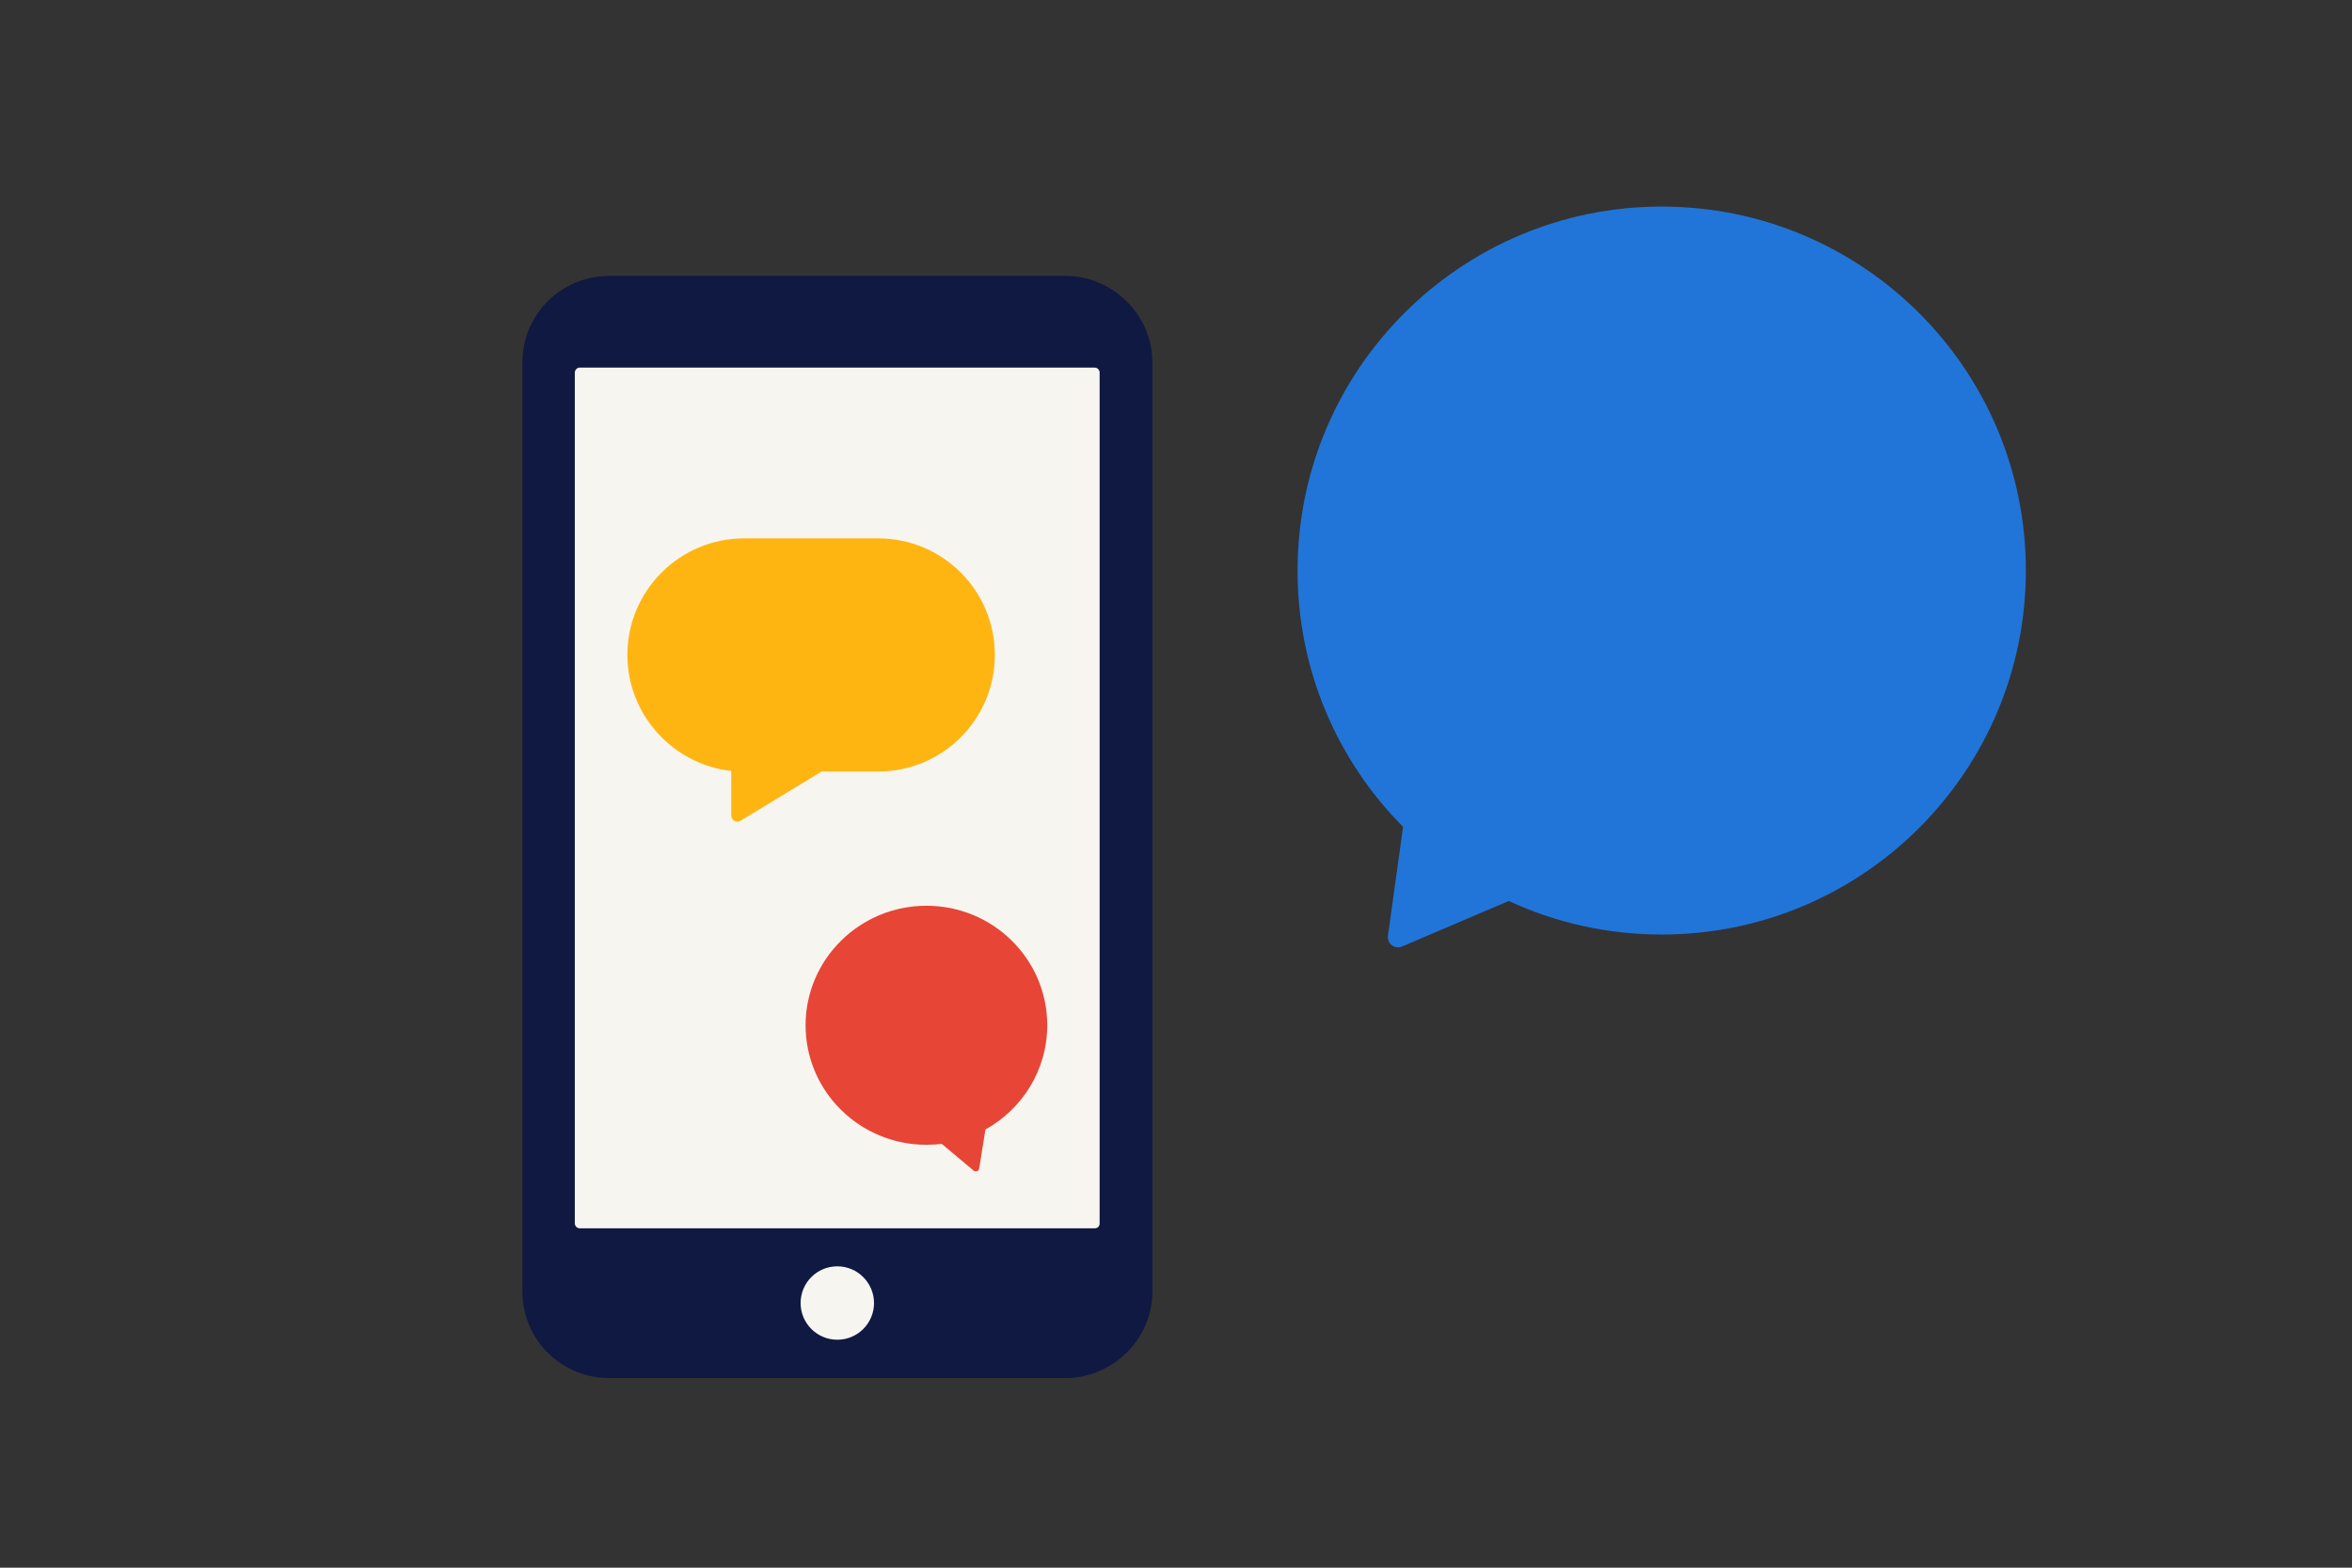
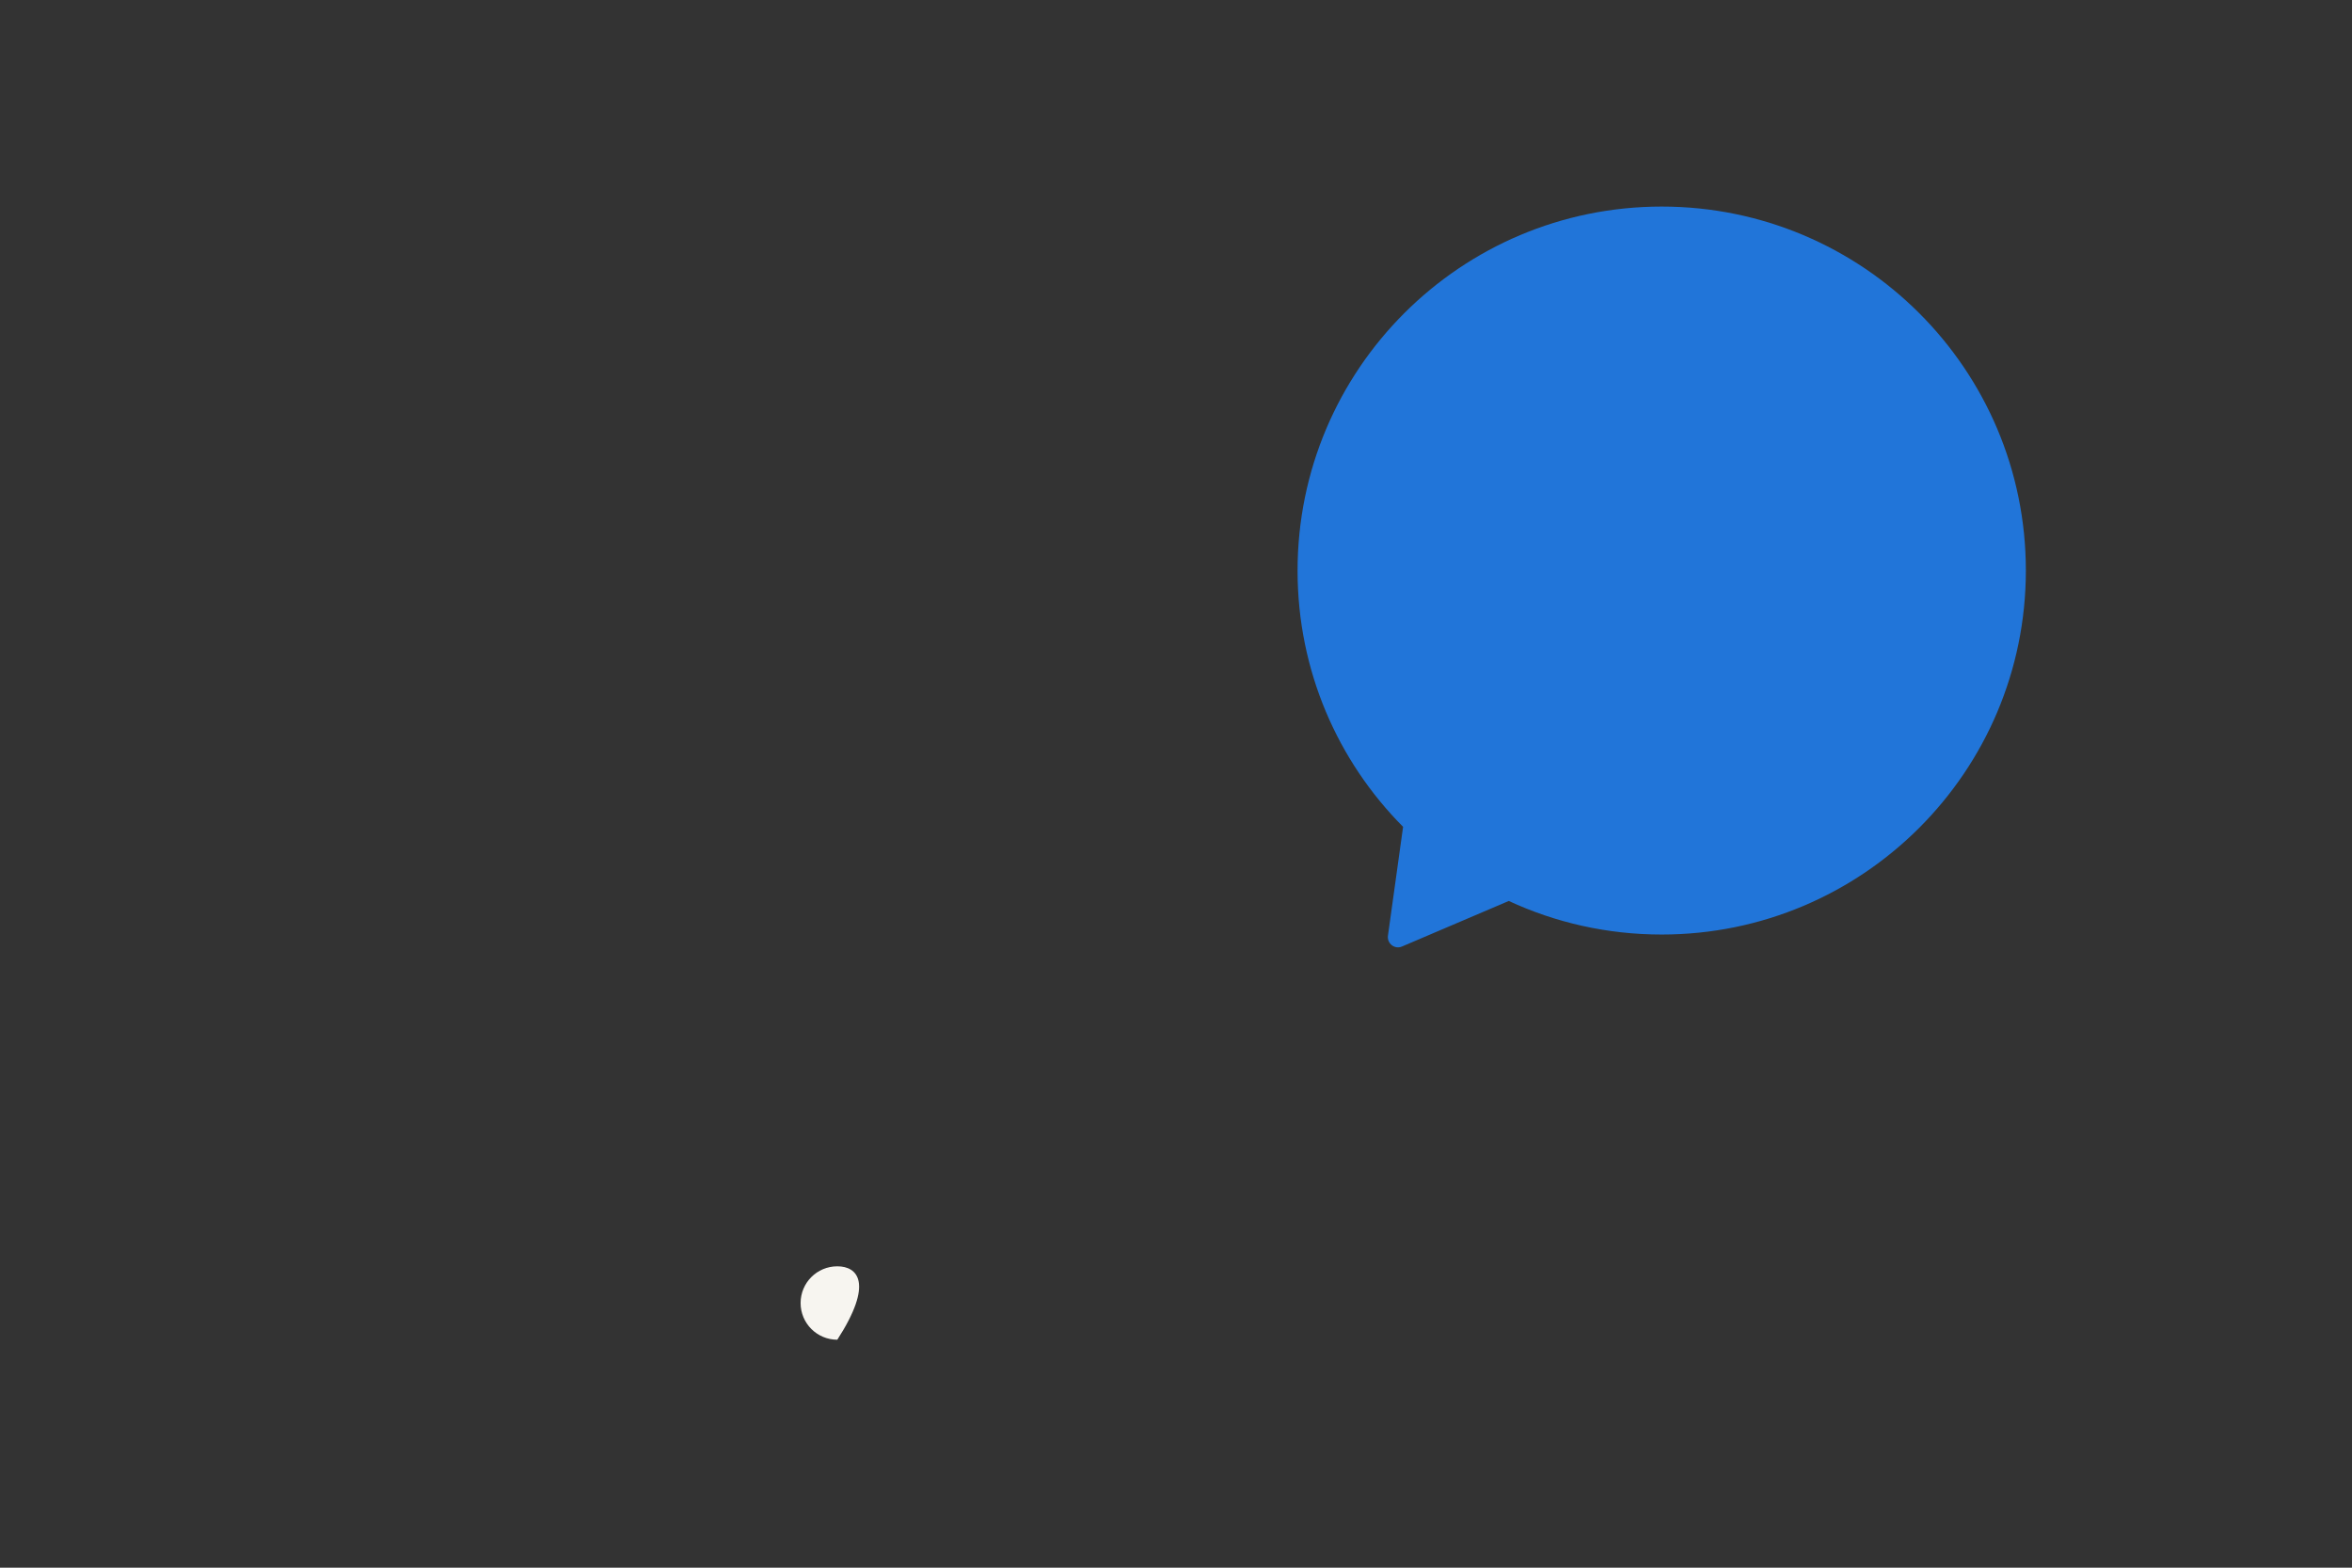
<svg xmlns="http://www.w3.org/2000/svg" version="1.1" x="0px" y="0px" width="1275px" height="850px" viewBox="0 0 1275 850" style="enable-background:new 0 0 1275 850;" xml:space="preserve">
  <rect x="0" y="0" width="1275" height="850" fill="#333333" stroke="none" />
  <style type="text/css">
	.st0{fill:none;}
	.st1{fill:#0F1941;}
	.st2{fill:#F7F5F0;}
	.st3{fill:#E74536;}
	.st4{fill:#FFB511;}
	.st5{fill:#2175D9;}
</style>
  <g id="Laag_1">
</g>
  <g id="Laag_2">
</g>
  <g id="artwork">
-     <rect class="st0" width="1275" height="850" />
    <g>
-       <path class="st1" d="M624.7,700.3c0,25.9-21.6,46.9-47.2,46.9H330.4c-26.3,0-47.2-21-47.2-46.9V196.5c0-25.9,20.9-46.9,47.2-46.9    h247.1c25.6,0,47.2,21,47.2,46.9V700.3z" />
-       <path class="st2" d="M593.5,666H314.3c-1.5,0-2.7-1.2-2.7-2.8V202.1c0-1.5,1.2-2.8,2.7-2.8h279.1c1.5,0,2.7,1.2,2.7,2.8v461.1    C596.2,664.8,595,666,593.5,666z" />
-       <path class="st2" d="M453.9,686.6c-11,0-19.9,8.9-19.9,19.9c0,11,8.9,19.9,19.9,19.9c11,0,19.9-8.9,19.9-19.9    C473.8,695.6,464.9,686.6,453.9,686.6" />
-       <path class="st3" d="M567.7,555.9c0-35.8-29.3-64.8-65.5-64.8c-36.1,0-65.5,29-65.5,64.8s29.3,64.8,65.5,64.8    c2.8,0,5.6-0.2,8.3-0.5l17.3,14.5c1.1,0.9,2.8,0.3,3-1.1l3.4-21.2C554.2,601.3,567.7,580.1,567.7,555.9z" />
-       <path class="st4" d="M476.1,291.9h-72.7c-34.9,0-63.3,28.3-63.3,63.2c0,32.6,24.9,59.4,56.3,62.9v24.2c0,2.6,2.9,4.2,5.1,2.8    l43.9-26.7l0.8,0h29.9c34.9,0,63.2-28.3,63.2-63.2C539.3,320.2,511,291.9,476.1,291.9" />
+       <path class="st2" d="M453.9,686.6c-11,0-19.9,8.9-19.9,19.9c0,11,8.9,19.9,19.9,19.9C473.8,695.6,464.9,686.6,453.9,686.6" />
      <path class="st5" d="M900.8,112c-109,0-197.4,88.4-197.4,197.4c0,54.2,21.8,103.3,57.2,138.9l-8.2,59c-0.6,4.3,3.7,7.6,7.6,5.9    l57.9-24.7c25.2,11.7,53.3,18.2,82.9,18.2c109,0,197.4-88.4,197.4-197.4S1009.8,112,900.8,112z" />
    </g>
    <g>
	</g>
    <g>
	</g>
    <g>
	</g>
    <g>
	</g>
    <g>
	</g>
    <g>
	</g>
    <g>
	</g>
    <g>
	</g>
    <g>
	</g>
    <g>
	</g>
    <g>
	</g>
    <g>
	</g>
    <g>
	</g>
    <g>
	</g>
    <g>
	</g>
  </g>
</svg>